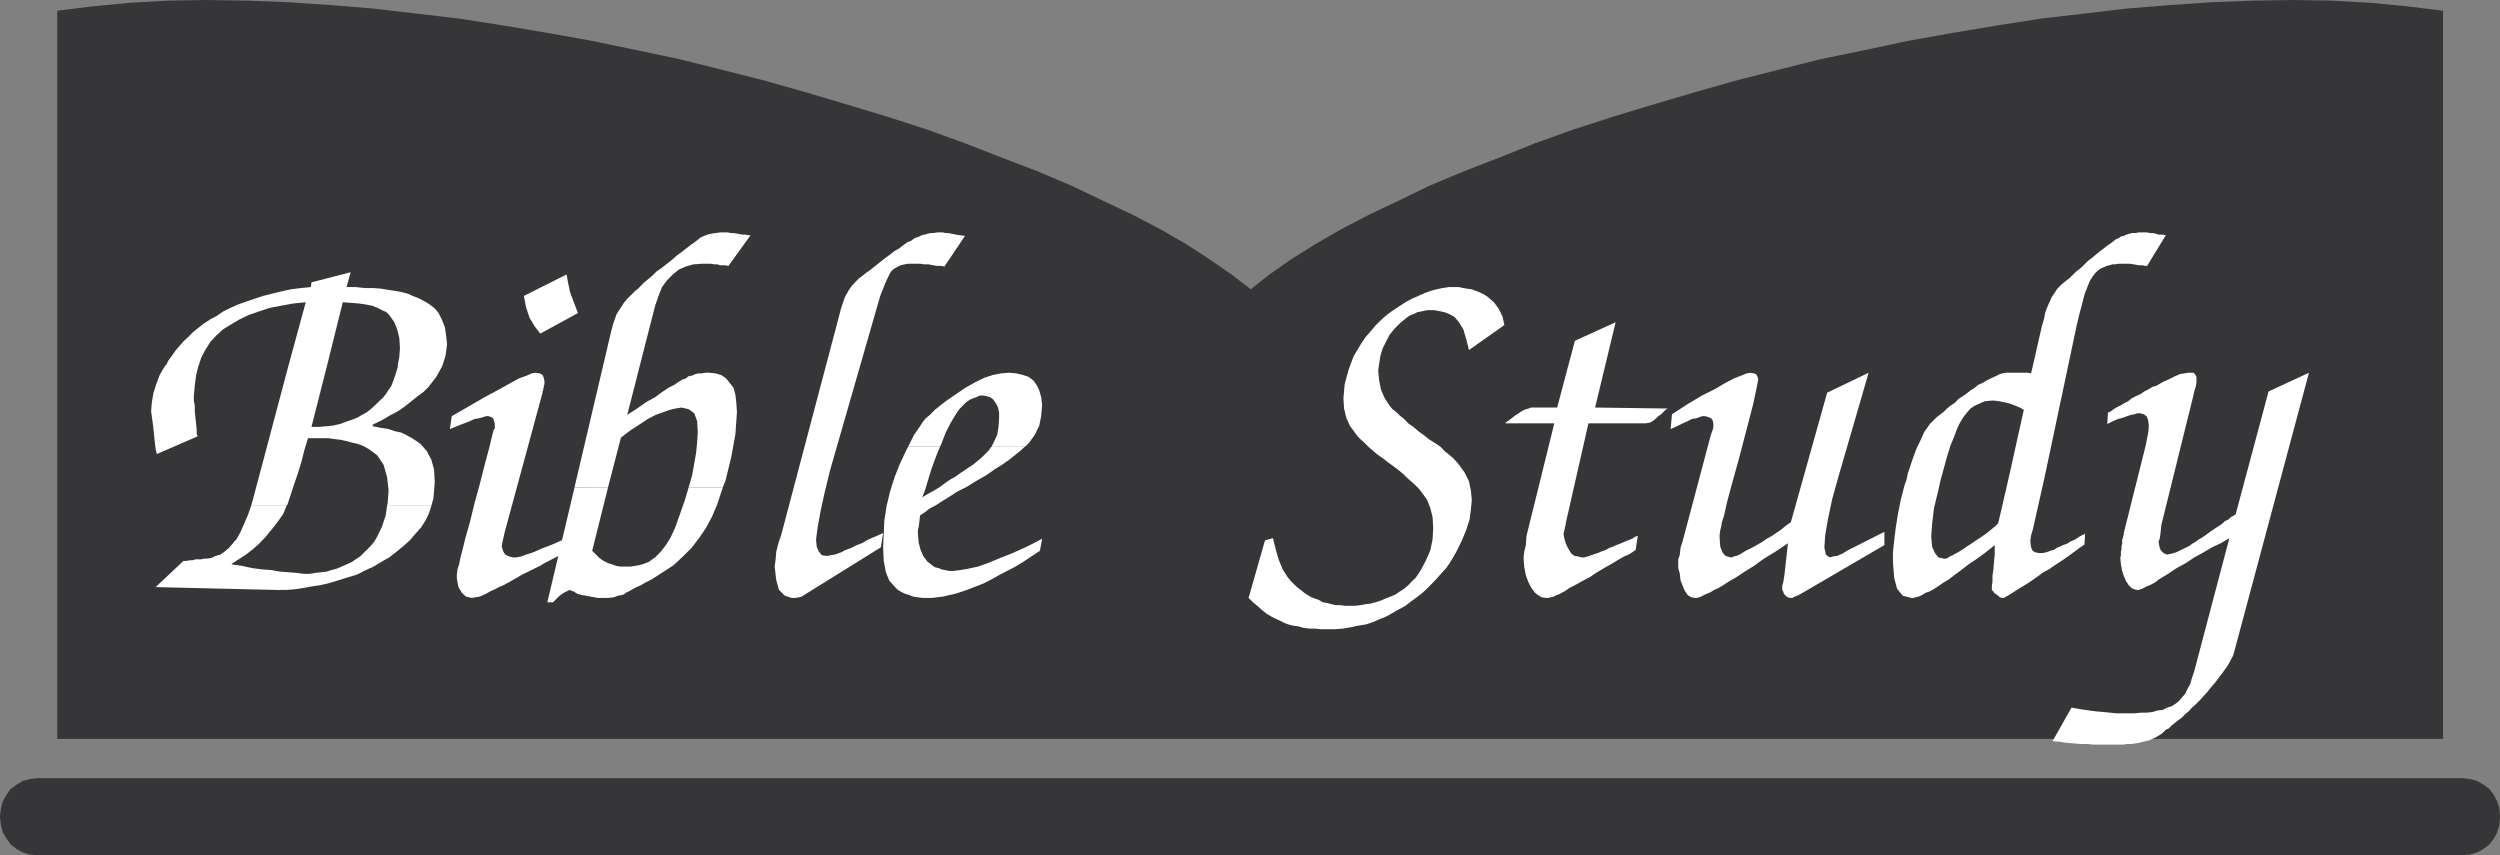
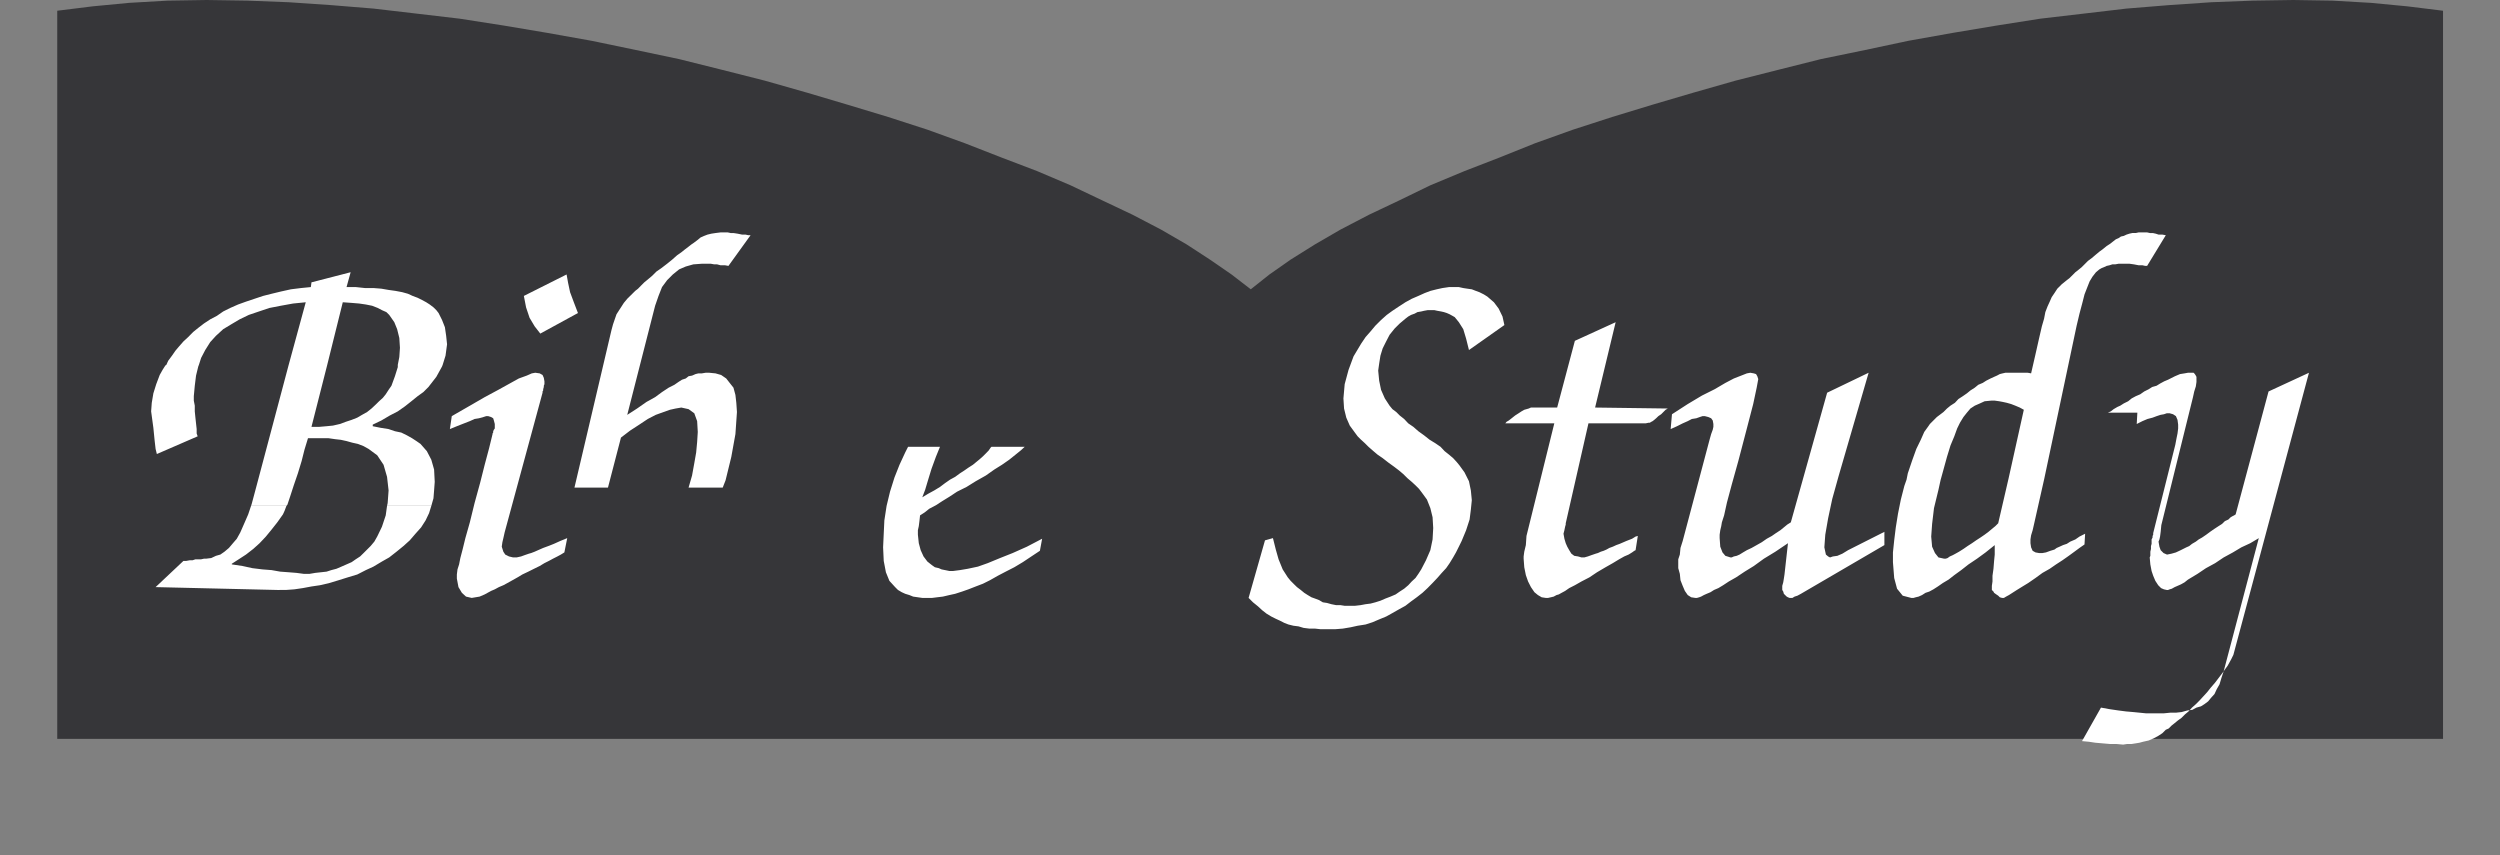
<svg xmlns="http://www.w3.org/2000/svg" width="358.621" height="122.68">
  <rect width="100%" height="100%" fill="#808080" stroke="none" />
  <path fill="#363639" d="M179.422 105.992h171.027V1.54l-5.117-.63-5.223-.5-5.527-.32-5.621-.09-5.809.09-5.941.23-6.031.41-6.13.5-6.12.72-6.258.73-6.3.992-6.263 1.047-6.347 1.133-6.211 1.32-6.352 1.308-6.129 1.54-6.12 1.55-6.028 1.72-5.852 1.722-5.808 1.77-5.621 1.82-5.442 1.949-5.078 2.039-5.039 1.95-4.902 2.042-4.489 2.18-4.3 2.039-4.09 2.129-3.672 2.129-3.488 2.183-3.04 2.13-2.68 2.128-2.76-2.129-3.09-2.129-3.352-2.183-3.68-2.13-4.078-2.128-4.309-2.04-4.582-2.179-4.808-2.043-5.121-1.95-5.22-2.038-5.39-1.95-5.629-1.82-5.851-1.77-5.801-1.722-6.04-1.719-6.12-1.55-6.168-1.54-6.211-1.308-6.352-1.32-6.347-1.133L72.3 3.672l-6.352-.992-6.219-.73-6.16-.72-6.129-.5-6.03-.41-5.942-.23L29.66 0l-5.62.09-5.528.32-5.223.5-5.078.63v104.452h171.21" />
  <path fill="#fff" d="m23.86 52.34.269-.59.543-.73.5-.72.5-.59.64-.73.68-.628.719-.73.73-.59.82-.63.9-.593.948-.5.91-.63 1-.5 1.133-.5 1.137-.41 1.223-.41 1.23-.41 1.219-.308 1.32-.32 1.45-.321 1.449-.18 1.41-.14.09-.68 5.62-1.45-.59 2.13h1.321l1.309.14h1.23l1.13.09 1.042.18 1 .14.95.18.82.23.68.31.718.269.64.32.59.32.5.32.54.41.41.403.32.41.5 1 .41 1.04.18 1.23.129 1.219-.219 1.629-.41 1.32h-6.438l.22-1.129.089-1.32-.09-1.41-.312-1.262-.407-1-.73-1.047-.41-.402-.633-.278-.59-.312-.82-.32-.899-.18-.96-.14-1.079-.09-1.27-.09-2.23 8.98h-5.53l2.448-8.98-1.808.18-1.77.32-1.64.32-1.489.5-1.453.492-1.32.637-1.219.722-1.14.688-1.04.953-.82.898-.719 1.141-.59 1.129-.32 1H23.86m12.152 20.23.09-.27.5-1.859L41.41 52.34h5.531l-2.261 8.89h1.132l1.04-.09.91-.09 1-.23.86-.32.82-.27.808-.32.68-.398.73-.41.63-.5.589-.551.5-.492.55-.5.403-.5.41-.637.41-.59.5-1.363.41-1.309v-.32H63.5l-.09.23-.82 1.489-1.129 1.453-.73.73-.82.59-.9.727-.91.722-1.038.73-1.141.59-1.223.72-1.23.59v.23l1.14.23 1.133.18.91.308.91.192.81.398.73.41.629.41.59.41.91 1.04.64 1.23.399 1.403.09 1.77-.09 1.23-.09 1.128-.309 1.09H55.52l.09-.41.132-1.808-.222-1.95-.5-1.73-.91-1.363-1.231-.907L52.16 64l-.82-.32-.809-.18-.82-.23-.82-.18-.809-.09-.96-.14H44.18l-.5 1.64-.41 1.629-.54 1.773-.59 1.72-.5 1.538-.41 1.23-.14.18h-5.078M23.86 52.34l-.141.09-.407.64-.402.72-.5 1.32-.41 1.312-.23 1.36-.09 1.23.32 2.36.18 1.808.14 1.222.18.727 5.852-2.54-.141-.41v-.628l-.18-1.64-.09-.9v-.82l-.14-.722v-.637l.14-1.5.18-1.453.32-1.309.09-.23H23.86" />
  <path fill="#fff" d="m36.012 72.57-.41 1.22-.633 1.452-.5 1.137-.5.902-.63.73-.5.59-.64.54-.59.41-.629.18-.68.32-.73.09h-.308l-.41.09h-.82l-.41.14h-.411l-.492.09h-.407l-3.992 3.758 17.461.41H41l1.23-.09 1.22-.18 1.23-.23 1.222-.18 1.36-.32 1.32-.399 1.309-.41 1.359-.41 1.23-.629 1.09-.5 1.22-.73 1.042-.59 1.047-.82.992-.809.91-.82.82-.953.81-.907.64-1 .5-1.043.32-1.039H55.52l-.188 1.36-.543 1.629-.68 1.41-.41.722-.539.641-1 1-.5.488-.629.41-.59.41-1.46.641-.72.309-.73.191-.68.219-.812.09-.82.09-.817.14h-.812l-1.05-.14-1.13-.09-1.219-.09-1.23-.219-1.309-.101-1.46-.18-1.403-.309-1.539-.23v-.09l.992-.64 1.047-.68 1.043-.809.91-.82.899-.953.82-1 .82-1.04.809-1.14.23-.5.27-.719h-5.078m28.8-12.879 2.45-1.41 2.27-1.312 1.948-1.047 1.63-.902 1.32-.73 1.132-.411.727-.32.5-.09.633.09.41.23.18.41.09.5v.41l-.09.223v.18l-.09.32v.18l-.09.14v.18l-5.441 20.047-.09.41-.09.402-.14.59-.09.64.23.72.27.41.539.27.59.14h.5l.64-.14.492-.18.637-.22.32-.089.5-.191.493-.22.73-.32.73-.269.81-.32.91-.41 1-.41-.41 2.05-.5.309-.5.27-.63.32-.59.32-.64.32-.68.41-.812.399-.82.41-.86.41-.68.41-.73.41-.719.399-.59.32-.64.27-.59.32-.54.23-.91.5-.73.313-.59.098-.539.09-.82-.188-.59-.543-.492-.82-.23-1.22v-.589l.09-.73.23-.72.18-.91.32-1.218.402-1.64.64-2.262.68-2.77.809-2.95.64-2.538.63-2.363.5-2.04v-.09l.09-.128v-.192l.1-.218.13-.18v-.64l-.13-.5-.1-.321-.31-.18-.41-.129h-.27l-.41.13-.64.179-.629.102-.68.308-.82.32-1.043.41-1 .41.274-1.859m16.468-20.32.219 1.219.281 1.32.54 1.45.59 1.542-5.4 2.95-.812-1.043-.73-1.227-.5-1.492-.317-1.64 6.13-3.079m1.128 30.57 5.309-22.59.222-.82.278-.812.222-.637.32-.5.321-.492.41-.64.488-.59.73-.72.411-.41.41-.32.399-.41.5-.5.5-.41.64-.54.59-.59.719-.5.82-.628.73-.59.723-.64.59-.41.5-.403.54-.41.41-.32.269-.18.55-.41.5-.41.5-.22.489-.187.55-.132.59-.09.72-.09h1.05l.41.09h.399l.593.09.637.132h.5l.41.09h.313l-3.172 4.399-.5-.09h-.64l-.489-.13h-.41l-.5-.089h-1.27l-1.23.09-1.082.308-.957.41-.902.731-.82.82-.731.989-.5 1.27-.489 1.41-4 15.652 1.41-.91 1.36-.95 1.23-.683.989-.727.96-.633.813-.41.59-.41.5-.32.547-.18.402-.32.5-.09.5-.219.41-.101h.5l.54-.09h.5l.91.09.808.23.73.5.5.64.54.68.281 1.043.129 1.13.09 1.32-.219 3.168-.59 3.27-.82 3.35-.41 1.051h-4.9l.5-1.73.32-1.762.27-1.547.14-1.492.09-1.449-.09-1.55-.41-1.13-.82-.59-1.039-.23-.82.14-.813.18-.91.32-1.129.41-1.14.59-1.22.81-1.32.859-1.308 1-1.863 7.171H82.41" />
-   <path fill="#fff" d="m82.41 69.941-3.898 16.461h.82l.398-.41.551-.543.59-.41.809-.41.64.23.5.32.63.18.59.09.64.133.59.098.5.09h1.449l.812-.09.64-.23.5-.09.321-.09.27-.231.41-.18.539-.32.59-.32.629-.27.691-.41.809-.398 1.632-1.051 1.547-1 1.36-1.27 1.222-1.218 1.09-1.41 1.04-1.54.82-1.543.73-1.718.809-2.45h-4.9l-.539 1.809-.68 1.95-.73 2.042-.633 1.36-.68 1.09-.73.949-.809.82-.41.27-.41.32-.539.23-.5.18-.5.129-.64.101-.59.09h-1.309l-.64-.09-.63-.23-.593-.18-.637-.32-.59-.41-.5-.5-.543-.54 2.27-9.07H82.41m53.07-31.711-.5-.09h-.64l-.5-.09-.63-.128h-.589l-.64-.09h-1.72l-.5.09-.542.129-.407.18-.41.23-.273.18-.317.32-.23.41-.402.82-.41.989-.5 1.27-.41 1.41-6.758 23.492-.813 3.308-.59 2.719-.41 2.273-.227 1.727.09 1.043.317.719.41.5.5.09h.402l.41-.09.551-.09.41-.13.489-.179.59-.32.87-.32.81-.41.5-.18.5-.23.41-.27.5-.23.41-.18.538-.223.41-.18.5-.23-.32 2.043-11.02 6.847-.32.223-.41.098-.5.09h-.539l-1-.32-.82-.821-.398-1.399-.231-1.949.14-1.05.09-1.09.31-1.22.41-1.222 8.57-32.43.19-.59.22-.64.18-.5.23-.398.23-.41.27-.41.23-.321.309-.32.281-.309.399-.41.55-.41.5-.41.59-.41.63-.5.73-.579.812-.64.68-.5.64-.5.72-.41.5-.403.64-.457.5-.183.41-.317.398-.183.41-.13.32-.187.411-.09.5-.133.398-.09h.41l.5-.09h.82l.321.09h.399l.5.09.64.133.59.09.723.098-2.942 4.39m-5.218 25.86.82-1.64.398-.59.5-.72.41-.64.41-.5.5-.398.41-.41.4-.41 1.55-1.223 1.45-1 1.402-.95 1.457-.82 1.222-.59 1.22-.41 1.23-.23 1.129-.09 1 .09.949.23.82.27.73.55.493.723.32.68.27.957.14 1.082-.14 1.64-.27 1.36-.633 1.308-.82 1.141-.5.5-.129.09h-4.77l.41-.82.41-.91.18-1.13.09-1.23v-.719l-.09-.59-.18-.5-.32-.539-.32-.41-.398-.273-.5-.137-.41-.09h-.551l-.489.227-.5.183-.5.22-.55.41-.403.41-.5.5-.41.59-.82 1.359-.719 1.41-.68 1.758-.14.28h-4.578" />
-   <path fill="#fff" d="m130.262 64.09-.41.812-.82 1.77-.72 1.82-.64 2.04-.492 2.038-.32 2.082-.09 1.907-.09 1.953.09 1.949.312 1.629.5 1.23.82.899.41.41.54.32.5.23.59.18.55.223.68.098.629.09h1.41l.719-.09.82-.098.95-.223.82-.18.992-.32.91-.32 1.047-.41 1.043-.399 1-.5 1.129-.64 1.129-.59 1.23-.629 1.219-.73 1.23-.82 1.223-.81.32-1.73-2.18 1.14-2.042.911-1.809.719-1.77.73-1.41.5-1.449.309-1.133.191-1 .13h-.5l-.629-.13-.5-.101-.41-.18-.55-.129-.399-.281-.281-.219-.399-.32-.55-.73-.41-.9-.27-1-.13-1.222v-.64l.13-.59.09-.719.09-.82.64-.41.68-.54.949-.5.91-.59 1.04-.64 1.089-.719 1.363-.68 1.317-.82 1.453-.82 1.219-.86 1.09-.68 1.038-.722.91-.73.731-.59.59-.54h-4.77l-.128.13-.282.41-.398.41-.41.41-.461.41-.489.403-.5.41-.64.41-.59.41-.633.41-.68.5-.73.399-.719.5-.73.55-.82.5-.899.489-.82.5.41-1.078.41-1.371.5-1.63.629-1.722.59-1.45h-4.578m52.34 13.102.41 1.641.398 1.398.59 1.45.73 1.14.41.5.5.5.41.399.54.41.5.41.5.32.539.32.5.18.59.223.543.32.59.09.64.18.68.137h.629l.59.093h1.46l.81-.093.73-.137.718-.09.68-.18.73-.23.723-.313.727-.277.73-.312.59-.41.633-.41.59-.5.5-.54.539-.5.41-.59.41-.64.68-1.309.629-1.45.32-1.542.09-1.637-.09-1.543-.32-1.308-.489-1.23-.73-1-.41-.54-.5-.5-.54-.5-.59-.5-.64-.629-.59-.5-.722-.55-.817-.59-.812-.633-.73-.5-.59-.5-.72-.63-.5-.5-.55-.5-.5-.5-.398-.538-.73-1-.5-1.14-.321-1.31-.09-1.449.18-2.043.55-2.039.72-1.949 1.089-1.82.64-.95.72-.82.679-.812.82-.817.82-.73.813-.59.95-.633.91-.59.91-.5.949-.41.91-.41.809-.309.91-.23.82-.18.95-.14h1.41l.632.14.59.09.637.09.59.23.492.18.64.32.5.31.95.82.68.91.55 1.132.27 1.227-5.082 3.582-.407-1.629-.41-1.363-.633-1-.59-.727-.32-.183-.41-.227-.41-.18-.41-.132-.399-.09-.55-.098-.41-.09h-.989l-.5.09-.41.098-.539.09-.41.222-.5.18-.41.23-.41.317-.813.683-.727.72-.73.91-.492.948-.5 1-.32 1.04-.18 1.14-.14 1 .14 1.45.27 1.312.542 1.23.68 1.04.41.5.547.41.5.5.633.5.59.628.73.5.719.63.82.59.809.64.82.5.73.5.59.629.63.5.59.5.5.543.41.5.722 1 .637 1.27.273 1.32.137 1.398-.137 1.36-.18 1.41-.5 1.539-.64 1.543-.403.82-.41.82-.41.719-.5.82-.5.719-.629.68-.64.73-.68.719-.719.73-.73.68-.82.64-.81.59-.82.633-.91.5-.949.54-.902.5-1 .41-.961.41-.988.32-1.141.18-.988.218-1.14.192-1.13.09h-2.043l-.82-.09h-.817L187 90.07l-.73-.218-.72-.09-.73-.18-.59-.23-.628-.32-.59-.27-.64-.32-.68-.41-.63-.493-.593-.547-.727-.59-.633-.632 2.352-8.258 1.14-.32m56.649-18.59-.32.18-.64.64-.4.27-.32.308-.27.23-.23.18-.18.09-.23.14h-.18l-.41.09h-8.21l-3.258 14.329v.183l-.09.317-.102.5-.129.5.13.722.19.64.22.5.28.5.31.5.41.31.55.09.488.14h.41l.5-.14.5-.18.641-.22.309-.09.41-.19.41-.13.41-.18.41-.23.493-.18.5-.23.5-.18.949-.41.82-.32.5-.312.32-.09-.32 2.043-.18.09-.32.23-.5.309-.629.27-.73.41-.91.55-1.04.59-1.222.719-1.09.73-1.14.59-.95.54-.808.41-.59.41-.5.269-.41.23-.32.09-.411.223-.41.098-.399.09h-.32l-.59-.09-.543-.32-.5-.41-.5-.731-.41-.809-.32-.91-.227-1.129-.09-1.23v-.32l.09-.68.227-.95.09-1.312 3.992-16.149h-7.031l.191-.23.309-.18.41-.32.5-.398.5-.32.41-.27.402-.23.317-.09.32-.09.32-.141h3.762l2.54-9.57 5.85-2.672-2.948 12.242 10.437.14m22.852-2.269 5.949-2.863-4.309 14.832-.91 3.27-.59 2.769-.41 2.36-.133 1.812.133.629.09.41.32.27.27.14.41-.14.64-.09.72-.31.82-.5 5.21-2.632v1.902L258.34 85.18l-.5.27-.41.132-.309.188h-.41l-.23-.09-.18-.098-.23-.223-.18-.18-.09-.32-.14-.23v-.59l.14-.5.09-.539.09-.59.5-4.488-1.81 1.219-1.64 1-1.449 1.05-1.313.809-1.23.82-1.04.59-.82.54-.68.41-.628.269-.5.32-.55.23-.4.18-.41.223-.269.098-.32.09h-.23l-.59-.09-.5-.32-.41-.59-.313-.73-.317-.81-.093-.91-.227-.82v-1.27l.227-.68.093-.948.317-1 3.851-14.512.23-.82.231-.63.09-.41v-.41l-.09-.5-.23-.32-.41-.18-.5-.129h-.32l-.399.13-.5.179-.64.102-.59.308-.723.32-.817.41-.91.41.188-2.128 2.261-1.461 2.04-1.219 1.82-.91 1.539-.902 1.219-.64 1.05-.411.813-.32.5-.09.5.09.32.101.18.309.137.41-.227 1.23-.5 2.352-.91 3.5-1.223 4.668-.949 3.402-.68 2.54-.41 1.859-.32 1-.09.539-.14.59-.09.64v.492l.09 1.23.32.821.41.488.73.23h.18l.309-.14.41-.09.41-.18.5-.308.543-.32.68-.32.73-.41.727-.41.722-.5.73-.403.59-.41.63-.41.5-.407.5-.41.5-.312 5.21-18.598M273.492 68.8l.18-.898.629-1.863.59-1.637.64-1.312.5-1.13.59-.82.219-.32 1-1 .41-.308.54-.41.5-.5.5-.41.64-.41.5-.54.633-.41.59-.41.5-.41.628-.403.5-.41.64-.27.5-.32.63-.32.5-.23.41-.18.41-.219.41-.101.399-.09h3.18l.5.09.632-2.758.5-2.219.41-1.773.317-1.09.183-.95.317-.82.312-.68.281-.64.399-.59.41-.629.64-.64.72-.579.41-.32.82-.82.41-.32.488-.399.91-.91.551-.41.59-.5.492-.41.547-.403.5-.41.5-.32.403-.317.41-.32.41-.18.32-.222.41-.09.399-.188.41-.133.41-.09h.5l.41-.09H308l.41.09h.41l.41.09.41.133h.54l.5.09-2.68 4.399h-.27l-.41-.09h-.539l-.68-.13-.64-.09h-1.54l-.5.09h-.41l-.402.13-.41.09-.41.191-.32.129-.317.18-.492.41-.5.64-.41.68-.32.809-.41 1.05-.31 1.22-.41 1.542-.41 1.727-4.67 22.081h-5.13l2.224-10.02-.583-.32-.64-.27-.59-.23-.629-.18-.59-.129-.5-.093-.64-.09h-.5l-.95.09-.68.312-.73.32-.629.41-.5.59-.5.63-.5.82-.402.82-.41 1.129-.55 1.32-.5 1.629-.5 1.813-.4 1.449h-4.898m-.001 0-.32.91-.5 1.95-.41 2.04-.313 1.952-.23 1.86-.18 1.73v1.399l.18 2.27.41 1.538.812 1 1.23.32h.321l.309-.09.41-.097.5-.223.5-.32.539-.18.59-.32.64-.41.72-.5.82-.488.82-.641.992-.719 1.047-.82 1.223-.82 1.23-.899 1.309-1.05v1.359l-.09.91-.09 1.129-.14 1v.82l-.09.63v.589l.23.23.09.18.32.23.27.18.23.23.32.09h.27l.309-.187.41-.223.5-.32.64-.41.809-.5.82-.5 1.043-.719 1-.73 1.04-.59.91-.63.91-.589.91-.64.808-.59.73-.54.72-.5.09-1.542-.81.41-.59.41-.73.312-.5.32-.539.18-.5.23-.41.18-.32.231-.59.18-.629.23-.5.09h-.5l-.5-.09-.41-.23-.223-.5-.09-.59v-.543l.09-.59.223-.73.187-.817 1.45-6.441h-5.13l-1.448 6.258-.41.41-.5.41-.489.41-.55.41-.59.403-.633.41-.59.41-.637.41-.59.41-.633.399-.5.28-.41.22-.41.18-.32.23-.27.09h-.218l-.82-.18-.5-.629-.41-.91-.13-1.453.13-1.817.269-2.261.64-2.63.32-1.46h-4.898m28.887-9.61.41-.18.41-.32.543-.32.41-.18.5-.32.63-.312.5-.407.59-.32.64-.273.578-.407.64-.32.5-.32.63-.18.5-.312.59-.32.55-.231.992-.5.727-.309.633-.101.5-.09h.82l.09.09.09.101.14.219.09.18v.73l-.09.633-.23.73-.18.817-4.543 18.363-.09.957-.09.68-.09.41-.128.312.129.73.18.5.41.411.5.219.64-.13.629-.179.684-.32.816-.41.41-.18.402-.32.551-.32.41-.313.489-.277.59-.403.55-.41.59-.41.629-.41.5-.317.41-.402.5-.23.32-.32.31-.18.19-.09.22-.14 4.722-17.638 5.797-2.683-10.84 40.46-.309.63-.5.91-.82 1.14-1 1.313-.629.73-.5.63-.539.59-.59.64-.5.5-.55.488-.5.55-.493.411-.5.5-.547.398-.5.41-.402.32-.41.411-.41.18-.5.5-.63.41-.589.312-.73.317-.82.183-.5.137-.54.09-.59.09h-.629l-.59.09h-4.222l-1-.09h-.91l-2.078-.18-.91-.137-1-.093 2.718-4.809 1.27.23 1.23.18 1.09.14 1.04.09.91.09.902.09h2.59l.91-.09h.808l.82-.09.82-.23.72-.09.59-.32.64-.18.492-.308.547-.41.41-.5.5-.551.313-.68.41-.719.27-.91.32-.953 5.039-19.097-1.23.73-1.27.59-1.219.73-1.32.719-1.223.82-1.32.72-1.219.82-1.36.82-.5.398-.5.281-.5.22-.41.179-.41.23-.308.09-.23.09h-.18l-.41-.09-.41-.18-.41-.41-.411-.629-.309-.73-.23-.68-.18-.949-.09-1 .09-.23v-.59l.09-.399v-.41l.09-.32v-.633l.14-.277v-.223l.09-.18v-.23l3.168-12.66.18-.95.14-.68.09-.718v-.55l-.09-.68-.23-.54-.41-.27-.488-.14h-.41l-.41.14-.5.09-.54.18-.59.22-.73.19-.73.31-.813.41.09-1.63" />
-   <path fill="#363639" d="M5.441 111.621H353.22l1.094.129 1.039.281.91.54.82.59.629.82.5.949.32 1 .09 1.129v.183l-.09 1.137-.32 1.043-.5.91-.629.809-.82.64-.91.5-1.04.309-1.093.09H5.44l-1.129-.09-1.042-.309-.91-.5-.82-.64-.59-.809-.54-.91-.27-1.043-.14-1.137v-.183l.14-1.13.27-1 .54-.949.59-.82.82-.59.91-.539 1.042-.281 1.13-.129" />
+   <path fill="#fff" d="m130.262 64.09-.41.812-.82 1.77-.72 1.82-.64 2.04-.492 2.038-.32 2.082-.09 1.907-.09 1.953.09 1.949.312 1.629.5 1.23.82.899.41.41.54.32.5.23.59.18.55.223.68.098.629.09h1.41l.719-.09.82-.098.95-.223.82-.18.992-.32.91-.32 1.047-.41 1.043-.399 1-.5 1.129-.64 1.129-.59 1.23-.629 1.219-.73 1.23-.82 1.223-.81.32-1.73-2.18 1.14-2.042.911-1.809.719-1.77.73-1.41.5-1.449.309-1.133.191-1 .13h-.5l-.629-.13-.5-.101-.41-.18-.55-.129-.399-.281-.281-.219-.399-.32-.55-.73-.41-.9-.27-1-.13-1.222v-.64l.13-.59.09-.719.09-.82.64-.41.68-.54.949-.5.91-.59 1.04-.64 1.089-.719 1.363-.68 1.317-.82 1.453-.82 1.219-.86 1.09-.68 1.038-.722.91-.73.731-.59.59-.54h-4.77l-.128.13-.282.41-.398.41-.41.41-.461.41-.489.403-.5.41-.64.41-.59.41-.633.41-.68.5-.73.399-.719.5-.73.55-.82.5-.899.489-.82.5.41-1.078.41-1.371.5-1.63.629-1.722.59-1.45h-4.578m52.34 13.102.41 1.641.398 1.398.59 1.45.73 1.14.41.5.5.5.41.399.54.41.5.41.5.32.539.32.5.18.59.223.543.32.59.09.64.18.68.137h.629l.59.093h1.46l.81-.093.73-.137.718-.09.68-.18.73-.23.723-.313.727-.277.73-.312.59-.41.633-.41.59-.5.5-.54.539-.5.41-.59.41-.64.68-1.309.629-1.45.32-1.542.09-1.637-.09-1.543-.32-1.308-.489-1.23-.73-1-.41-.54-.5-.5-.54-.5-.59-.5-.64-.629-.59-.5-.722-.55-.817-.59-.812-.633-.73-.5-.59-.5-.72-.63-.5-.5-.55-.5-.5-.5-.398-.538-.73-1-.5-1.14-.321-1.31-.09-1.449.18-2.043.55-2.039.72-1.949 1.089-1.82.64-.95.72-.82.679-.812.82-.817.82-.73.813-.59.95-.633.91-.59.91-.5.949-.41.91-.41.809-.309.91-.23.82-.18.95-.14h1.41l.632.14.59.09.637.09.59.23.492.18.64.32.5.31.95.82.68.91.55 1.132.27 1.227-5.082 3.582-.407-1.629-.41-1.363-.633-1-.59-.727-.32-.183-.41-.227-.41-.18-.41-.132-.399-.09-.55-.098-.41-.09h-.989l-.5.09-.41.098-.539.09-.41.222-.5.18-.41.23-.41.317-.813.683-.727.72-.73.91-.492.948-.5 1-.32 1.04-.18 1.14-.14 1 .14 1.45.27 1.312.542 1.23.68 1.04.41.5.547.41.5.5.633.5.59.628.73.5.719.63.82.59.809.64.82.5.73.5.59.629.63.5.59.5.5.543.41.5.722 1 .637 1.27.273 1.32.137 1.398-.137 1.36-.18 1.41-.5 1.539-.64 1.543-.403.82-.41.82-.41.719-.5.82-.5.719-.629.68-.64.73-.68.719-.719.73-.73.68-.82.64-.81.59-.82.633-.91.5-.949.54-.902.5-1 .41-.961.41-.988.32-1.141.18-.988.218-1.14.192-1.13.09h-2.043l-.82-.09h-.817L187 90.07l-.73-.218-.72-.09-.73-.18-.59-.23-.628-.32-.59-.27-.64-.32-.68-.41-.63-.493-.593-.547-.727-.59-.633-.632 2.352-8.258 1.14-.32m56.649-18.59-.32.18-.64.64-.4.27-.32.308-.27.23-.23.18-.18.09-.23.14h-.18l-.41.09h-8.21l-3.258 14.329v.183l-.09.317-.102.5-.129.5.13.722.19.64.22.5.28.5.31.5.41.31.55.09.488.14h.41l.5-.14.5-.18.641-.22.309-.09.41-.19.41-.13.41-.18.41-.23.493-.18.5-.23.5-.18.949-.41.82-.32.5-.312.32-.09-.32 2.043-.18.09-.32.23-.5.309-.629.27-.73.41-.91.55-1.04.59-1.222.719-1.09.73-1.14.59-.95.54-.808.41-.59.41-.5.269-.41.23-.32.09-.411.223-.41.098-.399.09h-.32l-.59-.09-.543-.32-.5-.41-.5-.731-.41-.809-.32-.91-.227-1.129-.09-1.23v-.32l.09-.68.227-.95.09-1.312 3.992-16.149h-7.031l.191-.23.309-.18.41-.32.5-.398.5-.32.41-.27.402-.23.317-.09.32-.09.32-.141h3.762l2.54-9.57 5.85-2.672-2.948 12.242 10.437.14m22.852-2.269 5.949-2.863-4.309 14.832-.91 3.27-.59 2.769-.41 2.36-.133 1.812.133.629.09.41.32.27.27.14.41-.14.64-.09.72-.31.82-.5 5.21-2.632v1.902L258.34 85.18l-.5.27-.41.132-.309.188h-.41l-.23-.09-.18-.098-.23-.223-.18-.18-.09-.32-.14-.23v-.59l.14-.5.09-.539.09-.59.5-4.488-1.81 1.219-1.64 1-1.449 1.05-1.313.809-1.23.82-1.04.59-.82.54-.68.41-.628.269-.5.32-.55.23-.4.18-.41.223-.269.098-.32.09h-.23l-.59-.09-.5-.32-.41-.59-.313-.73-.317-.81-.093-.91-.227-.82v-1.27l.227-.68.093-.948.317-1 3.851-14.512.23-.82.231-.63.09-.41v-.41l-.09-.5-.23-.32-.41-.18-.5-.129h-.32l-.399.13-.5.179-.64.102-.59.308-.723.32-.817.41-.91.41.188-2.128 2.261-1.461 2.04-1.219 1.82-.91 1.539-.902 1.219-.64 1.05-.411.813-.32.5-.09.5.09.32.101.18.309.137.41-.227 1.23-.5 2.352-.91 3.5-1.223 4.668-.949 3.402-.68 2.54-.41 1.859-.32 1-.09.539-.14.59-.09.64v.492l.09 1.23.32.821.41.488.73.23h.18l.309-.14.41-.09.41-.18.5-.308.543-.32.68-.32.73-.41.727-.41.722-.5.73-.403.59-.41.63-.41.5-.407.5-.41.5-.312 5.21-18.598M273.492 68.8l.18-.898.629-1.863.59-1.637.64-1.312.5-1.13.59-.82.219-.32 1-1 .41-.308.54-.41.5-.5.5-.41.64-.41.5-.54.633-.41.59-.41.5-.41.628-.403.5-.41.64-.27.5-.32.63-.32.5-.23.41-.18.41-.219.41-.101.399-.09h3.18l.5.09.632-2.758.5-2.219.41-1.773.317-1.09.183-.95.317-.82.312-.68.281-.64.399-.59.41-.629.64-.64.72-.579.41-.32.82-.82.41-.32.488-.399.91-.91.551-.41.59-.5.492-.41.547-.403.5-.41.5-.32.403-.317.41-.32.41-.18.32-.222.41-.09.399-.188.41-.133.41-.09h.5l.41-.09H308l.41.09h.41l.41.09.41.133h.54l.5.09-2.68 4.399h-.27l-.41-.09h-.539l-.68-.13-.64-.09h-1.54l-.5.09h-.41l-.402.13-.41.09-.41.191-.32.129-.317.18-.492.41-.5.64-.41.68-.32.809-.41 1.05-.31 1.22-.41 1.542-.41 1.727-4.67 22.081h-5.13l2.224-10.02-.583-.32-.64-.27-.59-.23-.629-.18-.59-.129-.5-.093-.64-.09h-.5l-.95.09-.68.312-.73.32-.629.41-.5.59-.5.63-.5.82-.402.82-.41 1.129-.55 1.32-.5 1.629-.5 1.813-.4 1.449h-4.898m-.001 0-.32.91-.5 1.95-.41 2.04-.313 1.952-.23 1.86-.18 1.73v1.399l.18 2.27.41 1.538.812 1 1.23.32h.321l.309-.09.41-.097.5-.223.5-.32.539-.18.59-.32.64-.41.72-.5.82-.488.82-.641.992-.719 1.047-.82 1.223-.82 1.23-.899 1.309-1.05v1.359l-.09.91-.09 1.129-.14 1v.82l-.09.63v.589l.23.23.09.18.32.23.27.18.23.23.32.09h.27l.309-.187.41-.223.5-.32.64-.41.809-.5.82-.5 1.043-.719 1-.73 1.04-.59.91-.63.91-.589.91-.64.808-.59.73-.54.72-.5.09-1.542-.81.41-.59.41-.73.312-.5.32-.539.18-.5.23-.41.18-.32.231-.59.18-.629.23-.5.09h-.5l-.5-.09-.41-.23-.223-.5-.09-.59v-.543l.09-.59.223-.73.187-.817 1.45-6.441h-5.13l-1.448 6.258-.41.41-.5.41-.489.41-.55.41-.59.403-.633.41-.59.41-.637.41-.59.41-.633.399-.5.28-.41.22-.41.18-.32.23-.27.09h-.218l-.82-.18-.5-.629-.41-.91-.13-1.453.13-1.817.269-2.261.64-2.63.32-1.46h-4.898m28.887-9.61.41-.18.41-.32.543-.32.41-.18.5-.32.63-.312.5-.407.59-.32.64-.273.578-.407.64-.32.5-.32.63-.18.5-.312.59-.32.55-.231.992-.5.727-.309.633-.101.5-.09h.82l.09.09.09.101.14.219.09.18v.73l-.09.633-.23.73-.18.817-4.543 18.363-.09.957-.09.68-.09.41-.128.312.129.73.18.5.41.411.5.219.64-.13.629-.179.684-.32.816-.41.41-.18.402-.32.551-.32.41-.313.489-.277.59-.403.55-.41.59-.41.629-.41.5-.317.41-.402.5-.23.32-.32.31-.18.19-.09.22-.14 4.722-17.638 5.797-2.683-10.84 40.46-.309.63-.5.91-.82 1.14-1 1.313-.629.73-.5.63-.539.59-.59.64-.5.5-.55.488-.5.55-.493.411-.5.5-.547.398-.5.41-.402.32-.41.411-.41.18-.5.5-.63.41-.589.312-.73.317-.82.183-.5.137-.54.09-.59.09h-.629l-.59.09l-1-.09h-.91l-2.078-.18-.91-.137-1-.093 2.718-4.809 1.27.23 1.23.18 1.09.14 1.04.09.91.09.902.09h2.59l.91-.09h.808l.82-.09.82-.23.72-.09.59-.32.64-.18.492-.308.547-.41.41-.5.5-.551.313-.68.41-.719.27-.91.32-.953 5.039-19.097-1.23.73-1.27.59-1.219.73-1.32.719-1.223.82-1.32.72-1.219.82-1.36.82-.5.398-.5.281-.5.22-.41.179-.41.23-.308.09-.23.09h-.18l-.41-.09-.41-.18-.41-.41-.411-.629-.309-.73-.23-.68-.18-.949-.09-1 .09-.23v-.59l.09-.399v-.41l.09-.32v-.633l.14-.277v-.223l.09-.18v-.23l3.168-12.66.18-.95.14-.68.09-.718v-.55l-.09-.68-.23-.54-.41-.27-.488-.14h-.41l-.41.14-.5.09-.54.18-.59.22-.73.19-.73.31-.813.41.09-1.63" />
</svg>